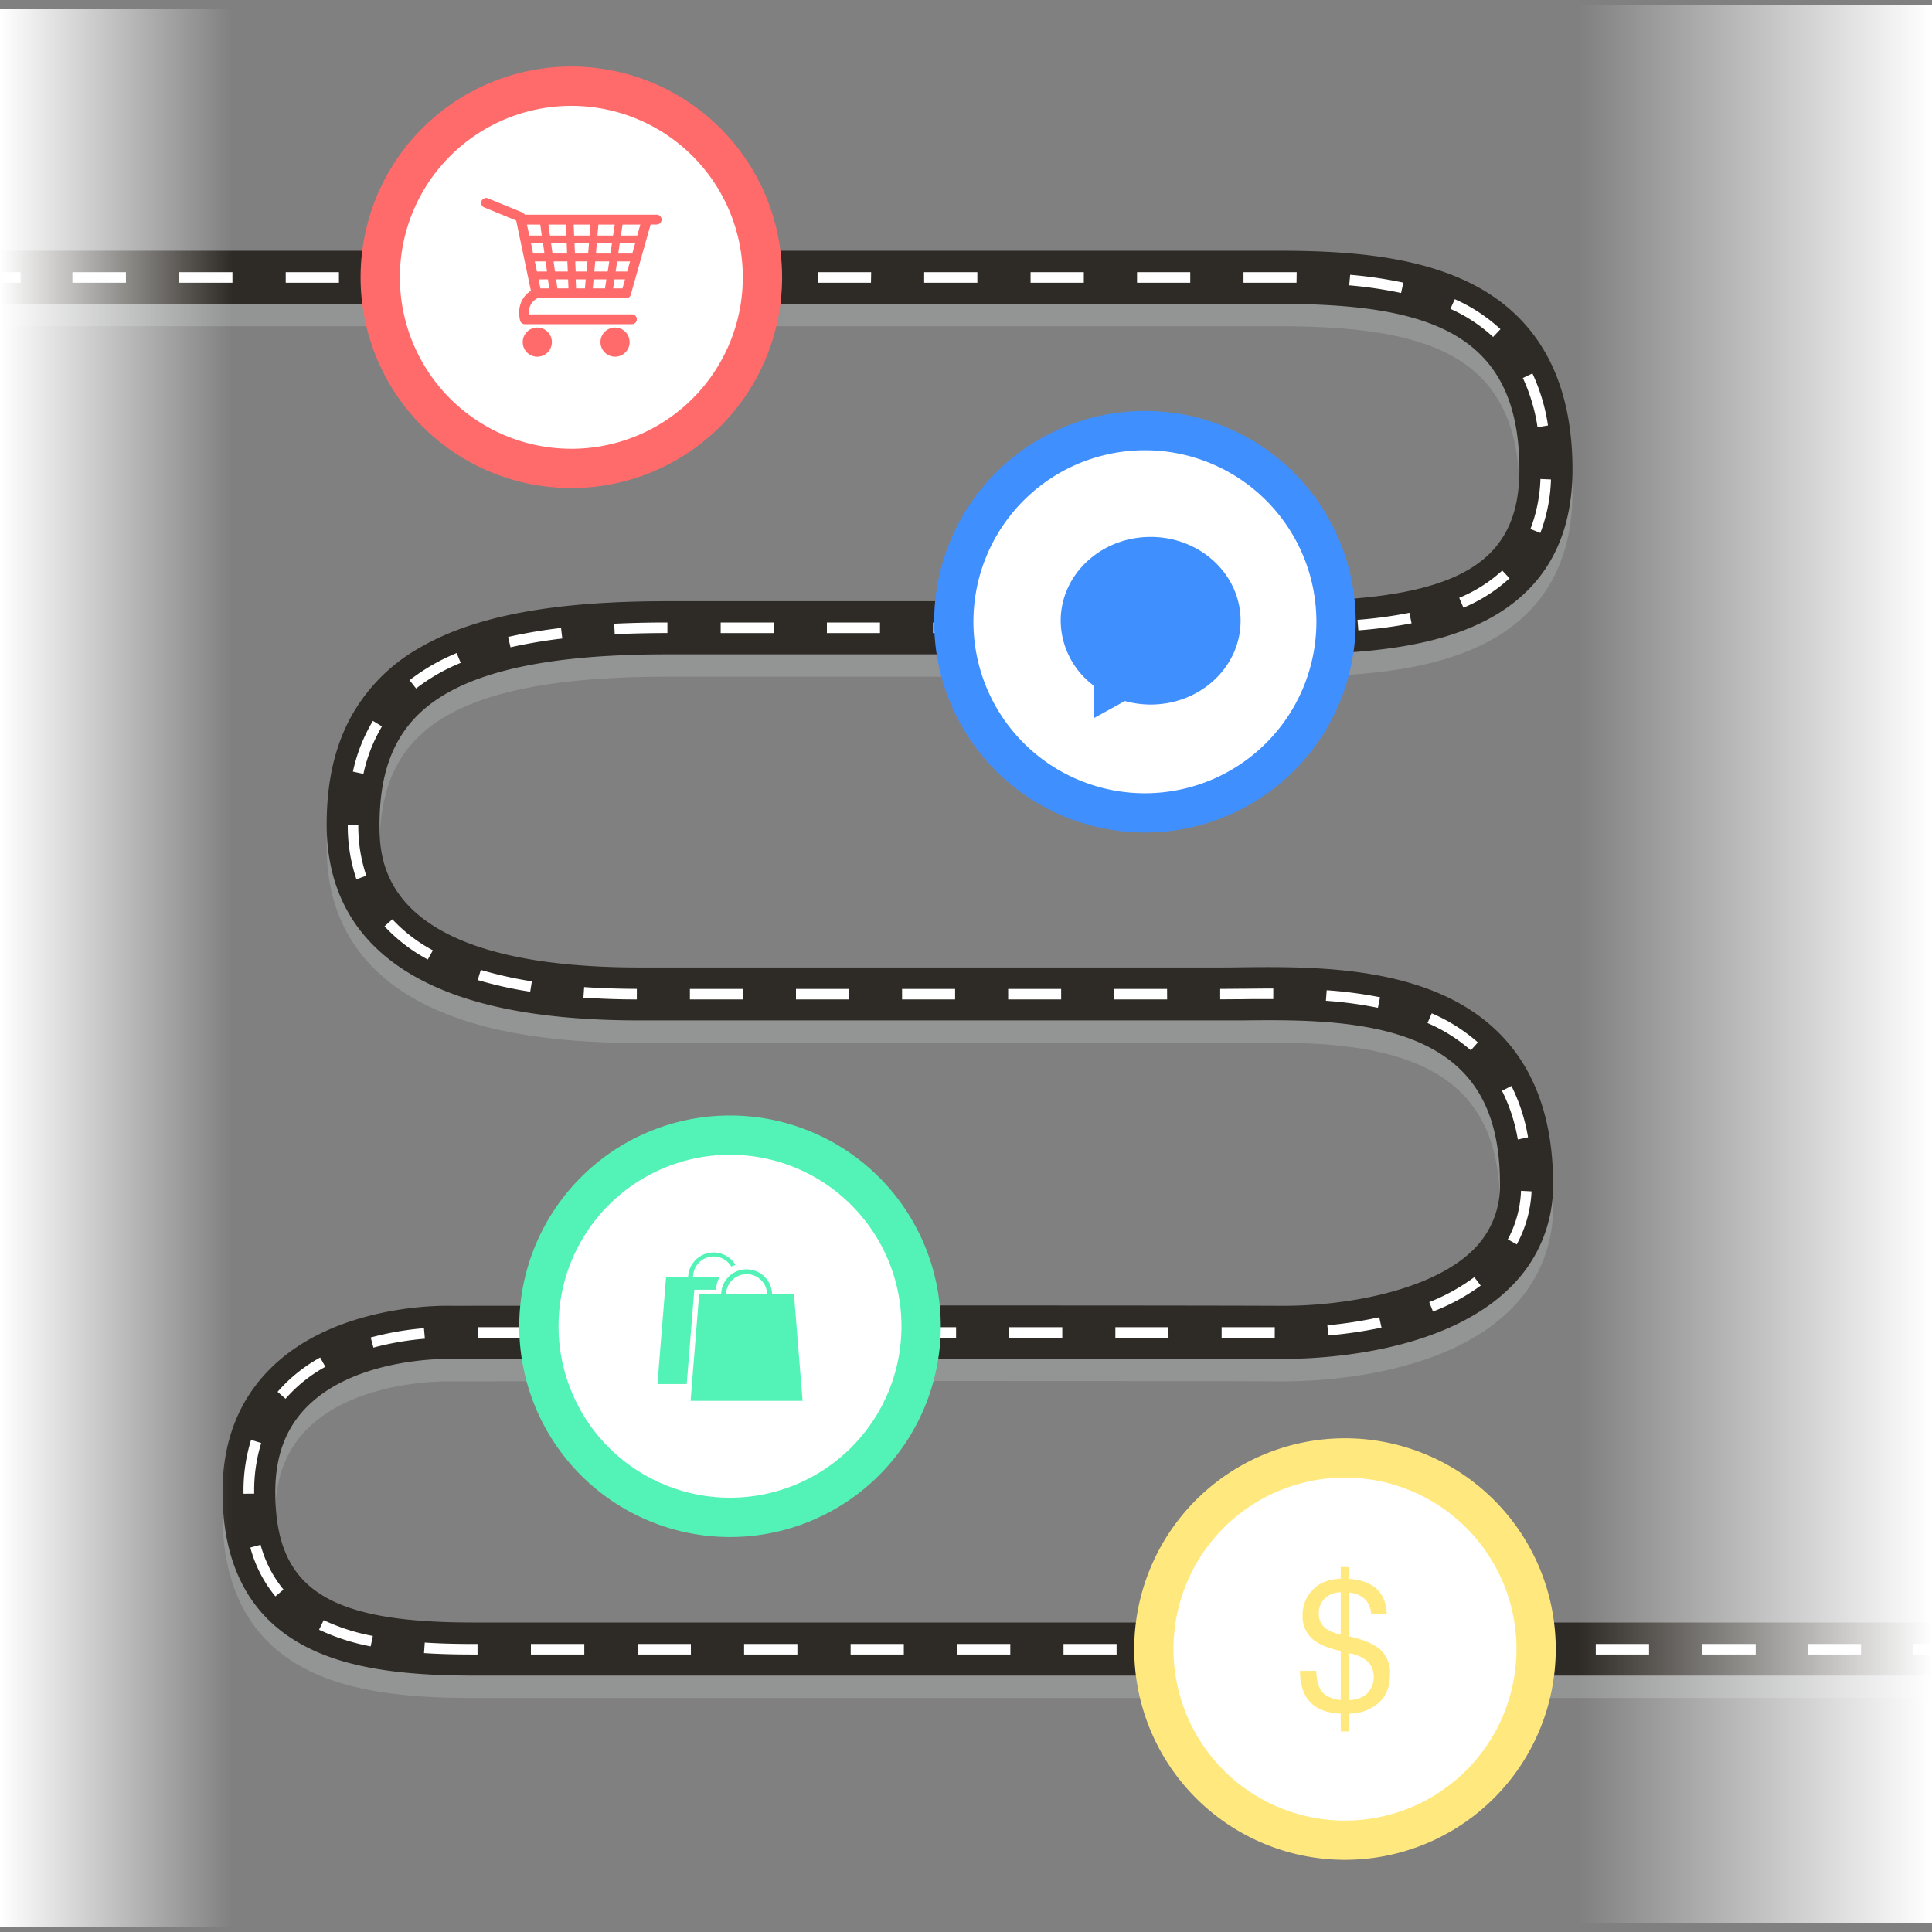
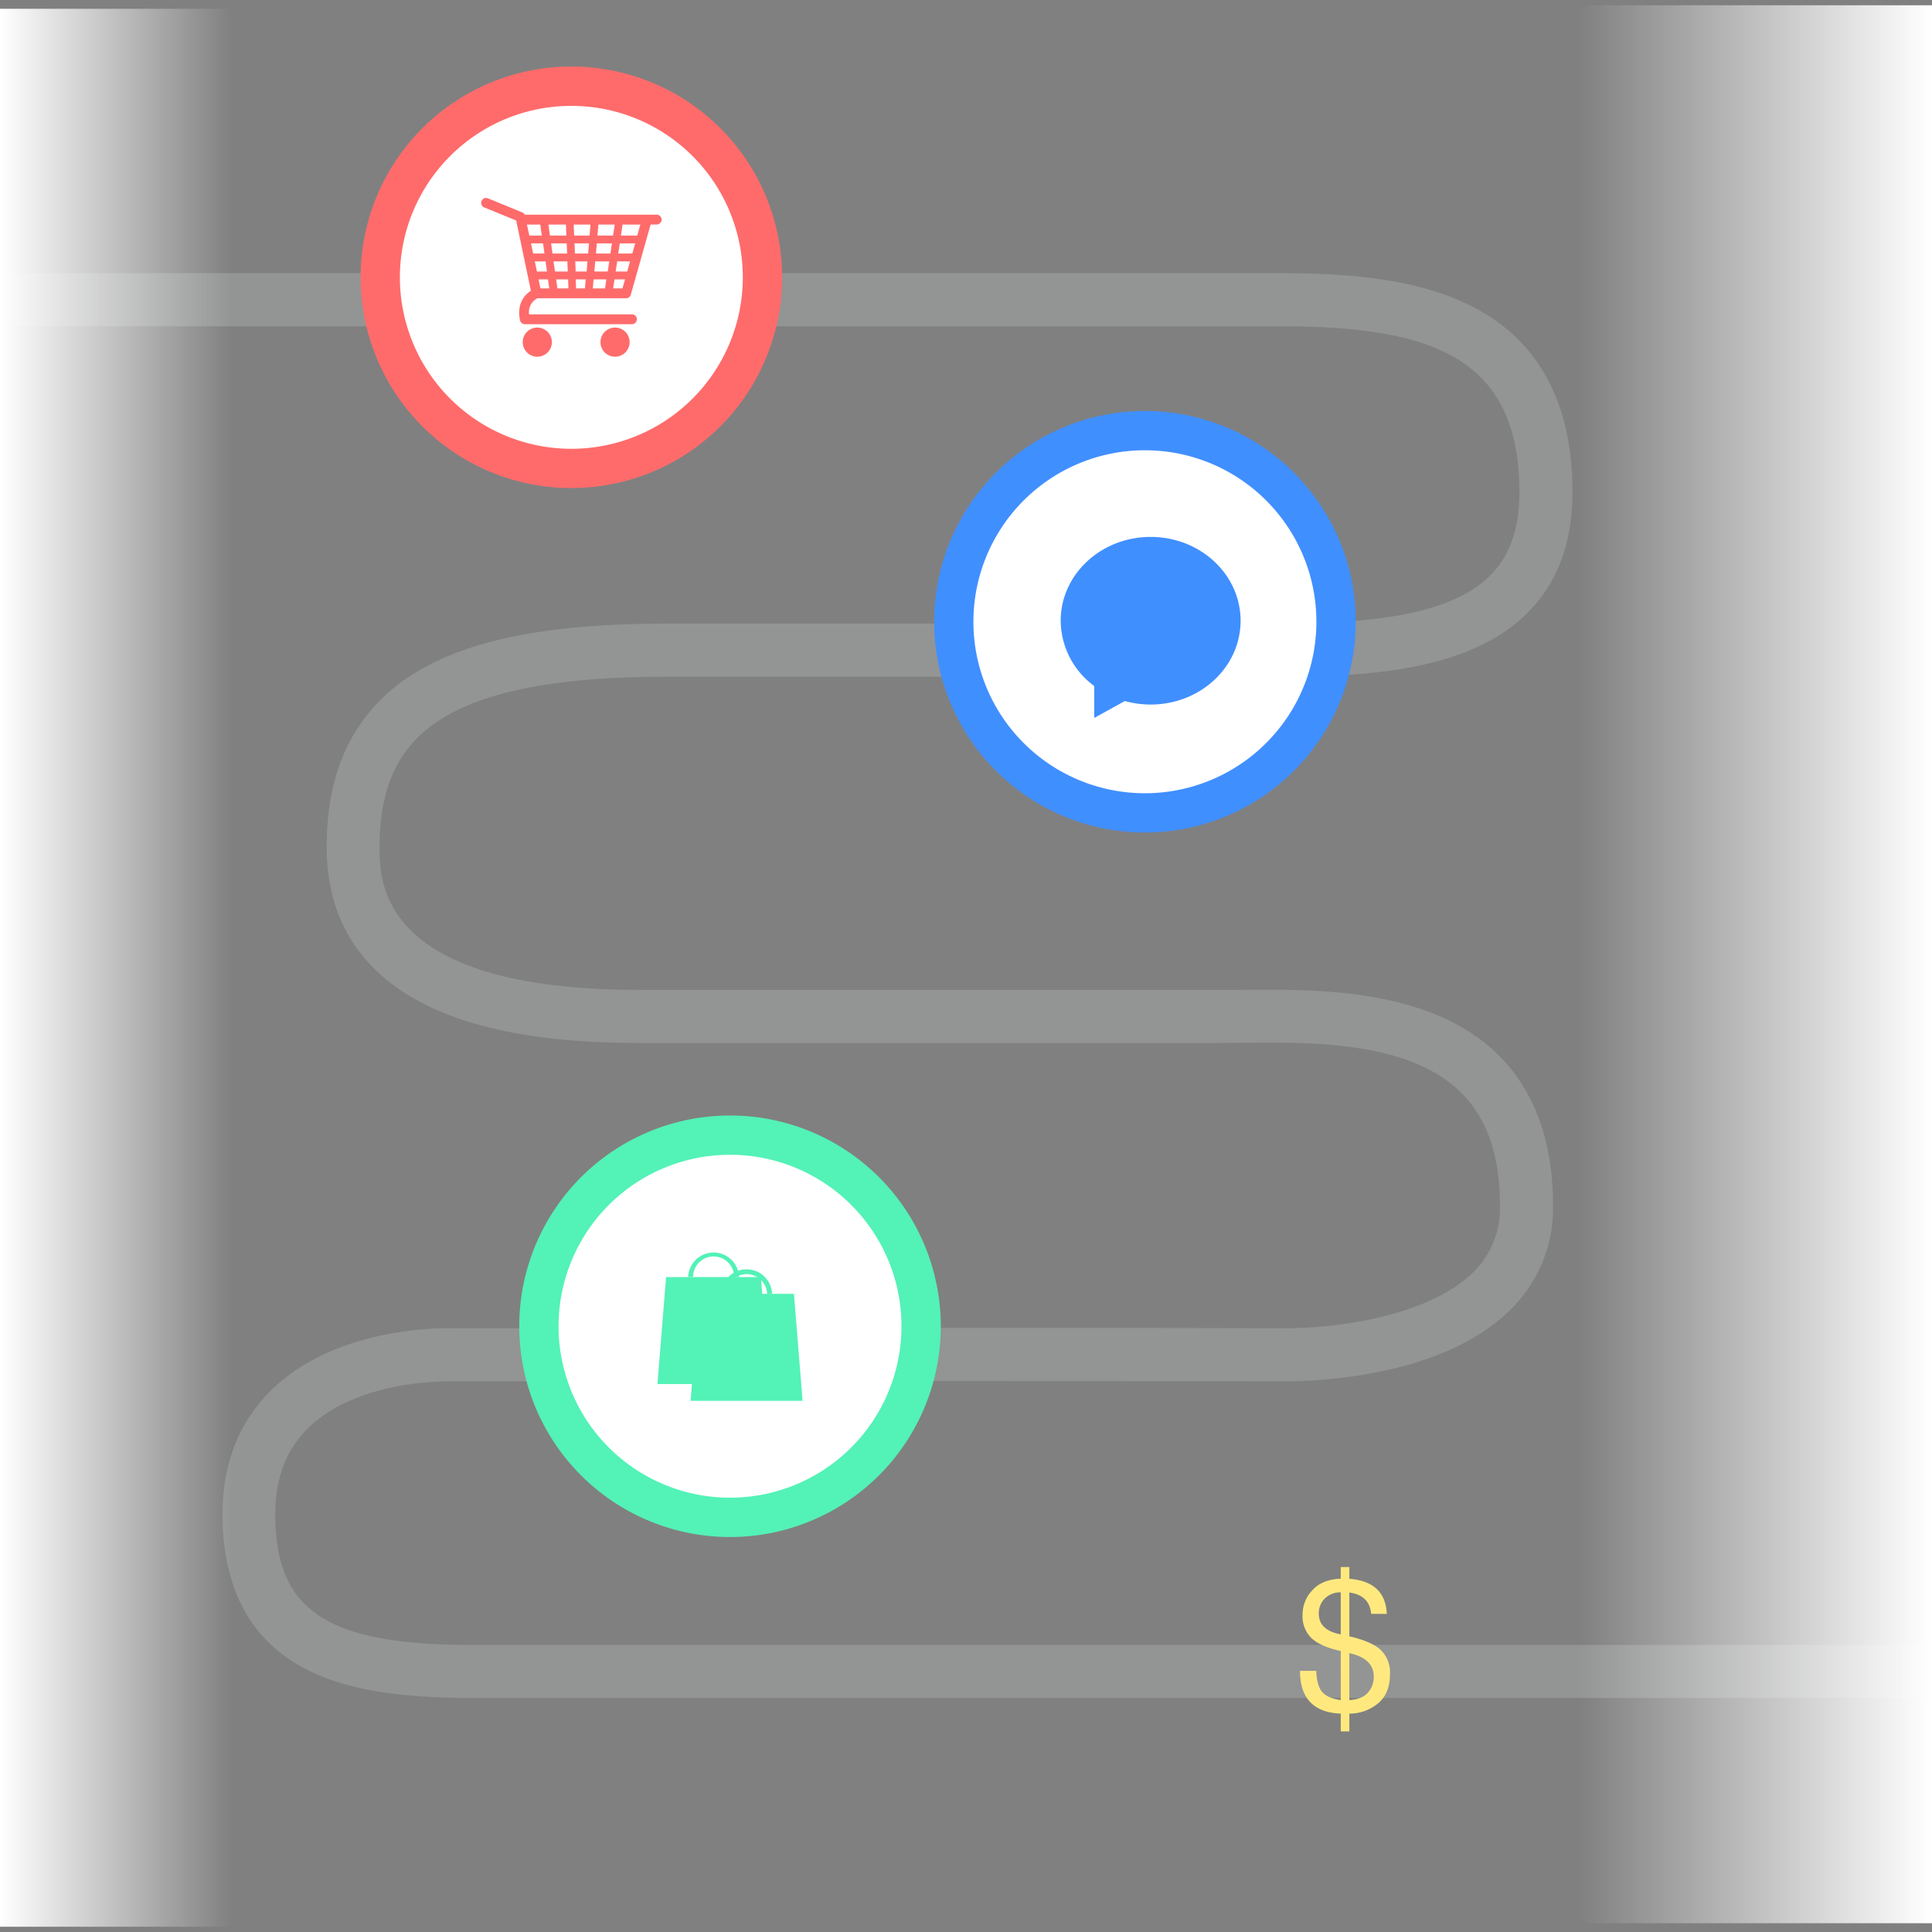
<svg xmlns="http://www.w3.org/2000/svg" xmlns:xlink="http://www.w3.org/1999/xlink" viewBox="0 0 550 550">
  <rect x="0" y="0" width="550" height="550" fill="#808080" stroke="none" />
  <defs>
    <style>.cls-1{isolation:isolate;}.cls-2{opacity:0.6;mix-blend-mode:multiply;}.cls-3{fill:#a0a1a2;}.cls-4{fill:#2e2a25;}.cls-5{fill:#fff;}.cls-6{fill:#ffe97f;}.cls-7{fill:#53f2b7;}.cls-8{fill:#408fff;}.cls-10,.cls-9{fill:#ff6b6b;}.cls-10{fill-rule:evenodd;}.cls-11{fill:url(#未命名漸層_3);}.cls-12{fill:url(#未命名漸層_3-2);}</style>
    <linearGradient id="未命名漸層_3" x1="477.79" y1="124.52" x2="477.79" y2="190.68" gradientTransform="translate(-444.71 117.9)" gradientUnits="userSpaceOnUse">
      <stop offset="0" stop-color="#fff" />
      <stop offset="1" stop-color="#fff" stop-opacity="0" />
    </linearGradient>
    <linearGradient id="未命名漸層_3-2" x1="-179.79" y1="3973" x2="-179.79" y2="4073.72" gradientTransform="translate(679.43 -3748.86)" xlink:href="#未命名漸層_3" />
  </defs>
  <title>官網-CRM</title>
  <g class="cls-1">
    <g id="圖層_1" data-name="圖層 1">
      <g class="cls-2">
        <path class="cls-3" d="M551.5,483.39h-417c-22.83,0-38-2.83-49.15-9.17-14.62-8.3-22-22.81-22-43.12,0-14.55,4.75-26.53,14.12-35.58,18.4-17.8,48.17-17.46,50.85-17.39,5.33,0,178.79-.22,236.72,0h.41c17.59,0,42.1-4.19,54-16A25.35,25.35,0,0,0,427,343.25c0-14.3-3.63-24.84-11.08-32.22-14.82-14.67-42.41-14.37-62.55-14.16-2.31,0-4.49.05-6.58.05H182.15c-31.47,0-54-5.12-69-15.64C99.75,271.84,93,258.32,93,241.09c0-11.73,2.14-21.52,6.54-29.93a50.58,50.58,0,0,1,19.8-20.3c15.55-9.1,38-13.33,70.62-13.33H364.77c49.41,0,67.77-10.15,67.77-37.46,0-39.29-26.32-47.19-68.78-47.19H-.39V77.76H363.76c18.75,0,40.14,1.21,56.71,10.21,18,9.79,27.18,27.33,27.18,52.1,0,21.36-9.42,36.34-28,44.53-16.07,7.09-36.76,8.05-54.88,8.05H189.91c-29.43,0-50,3.68-63,11.26s-18.86,19.33-18.86,37.18c0,10.07,0,40.71,74.09,40.71H346.79c2,0,4.15,0,6.41,0,21.53-.23,54-.58,73.35,18.52,10.33,10.23,15.57,24.68,15.57,43A40.35,40.35,0,0,1,430,372.82c-19.19,19.1-54.69,20.46-65.12,20.43-58.51-.23-235,0-236.77,0h-.27c-.23,0-25.82-.6-40,13.19-6.38,6.18-9.47,14.25-9.47,24.67,0,27.45,14.67,37.17,56.07,37.17H551.5Z" />
      </g>
-       <path class="cls-4" d="M551.5,477h-417c-22.83,0-38-2.83-49.15-9.17-14.62-8.3-22-22.82-22-43.13,0-14.55,4.75-26.52,14.12-35.58,18.4-17.79,48.17-17.46,50.85-17.38,5.33,0,178.79-.22,236.72,0h.41c17.59,0,42.1-4.19,54-16A25.37,25.37,0,0,0,427,336.87c0-14.31-3.63-24.84-11.08-32.23-14.82-14.66-42.41-14.37-62.55-14.15-2.31,0-4.49,0-6.58,0H182.15c-31.47,0-54-5.11-69-15.63C99.75,265.46,93,251.94,93,234.71c0-11.73,2.14-21.52,6.54-29.93a50.67,50.67,0,0,1,19.8-20.31c15.55-9.09,38-13.32,70.62-13.32H364.77c49.41,0,67.77-10.15,67.77-37.46,0-39.3-26.32-47.19-68.78-47.19H-.39V71.38H363.76c18.75,0,40.14,1.22,56.71,10.2,18,9.8,27.18,27.33,27.18,52.11,0,21.36-9.42,36.34-28,44.53-16.07,7.09-36.76,8.05-54.88,8.05H189.91c-29.43,0-50,3.68-63,11.25s-18.86,19.34-18.86,37.19c0,10.07,0,40.71,74.09,40.71H346.79c2,0,4.15,0,6.41-.05,21.53-.23,54-.58,73.35,18.53,10.33,10.22,15.57,24.68,15.57,43A40.31,40.31,0,0,1,430,366.43c-19.19,19.11-54.69,20.47-65.12,20.43-58.51-.21-235,0-236.77,0h-.27c-.23,0-25.82-.6-40,13.18-6.38,6.18-9.47,14.26-9.47,24.67,0,27.45,14.67,37.18,56.07,37.18H551.5Z" />
-       <path class="cls-5" d="M524.5,471H515v-3h9.49Zm-24.69,0H484.62v-3h15.19Zm30,0H514.62v-3h15.19Zm30,0H544.62v-3h15.19Zm-90.36,0H454.28v-3h15.17Zm-30.32,0H424v-3h15.16Zm-30.32,0H393.66v-3h15.15Zm-30.3,0H363.36v-3h15.15Zm-30.3,0H333.05v-3h15.16Zm-30.34,0H302.76v-3h15.11Zm-30.26,0H272.46v-3h15.15Zm-30.31,0H242.15v-3H257.3ZM227,471H211.83v-3H227Zm-30.31,0H181.51v-3h15.17Zm-30.35,0h-15.2v-3h15.2Zm-30.4,0h-1.48c-5.08,0-9.57-.13-13.75-.4l.21-3c4.1.27,8.53.4,13.54.4h1.48Zm-30.42-2.31a61.08,61.08,0,0,1-14.69-4.74l1.31-2.72a57.78,57.78,0,0,0,14,4.49ZM78.4,454.45a36.64,36.64,0,0,1-7.13-13.89l2.91-.81a33.93,33.93,0,0,0,6.53,12.76Zm-9.08-29.22v-.52a48.94,48.94,0,0,1,2.15-14.81l2.89.9a45.88,45.88,0,0,0-2,13.91v.5Zm12-27-2.3-2a44.48,44.48,0,0,1,12.12-9.77l1.48,2.64A41.33,41.33,0,0,0,81.28,398.21Zm25-14.55-.79-2.92a85.38,85.38,0,0,1,15.16-2.65l.27,3A82.09,82.09,0,0,0,106.25,383.66Zm256.57-2.85-15.12,0v-3l15.13,0Zm-226.89,0v-3h15.15v3Zm30.27,0v-3h15.13v3Zm30.26,0v-3h15.13v3Zm136.12,0-15.13,0,0-3h15.11Zm-105.86,0v-3h15.13v3Zm75.62,0h-15.1v-3h15.1Zm-45.37,0v-3h15.14v3Zm121.12-.54-.29-3a125.38,125.38,0,0,0,14.77-2.29l.65,2.95A127.33,127.33,0,0,1,378.09,380.18Zm29.83-6.81-1.12-2.8a55.93,55.93,0,0,0,12.83-7.1l1.83,2.4A58.27,58.27,0,0,1,407.92,373.37Zm23.9-19.18-2.65-1.47A31.73,31.73,0,0,0,433,339l3,.16A34.9,34.9,0,0,1,431.82,354.19Zm.2-29.91a48.84,48.84,0,0,0-4.51-13.86l2.7-1.38A52,52,0,0,1,435,323.76ZM418.71,299a46.55,46.55,0,0,0-12.33-7.76l1.21-2.77a49.09,49.09,0,0,1,13.13,8.28Zm-26.45-12.1a115.37,115.37,0,0,0-14.8-2l.22-3a119.63,119.63,0,0,1,15.19,2Zm-60-2.38H317.16v-3h15.08Zm-30.17,0H287v-3h15.09Zm-30.19,0h-15.1v-3h15.1Zm-30.2,0h-15.1v-3h15.1Zm-30.2,0h-15.1v-3h15.1Zm135.86,0v-3l5.93-.05c2.53,0,5.15-.06,7.88-.06h1.31v3h-1.3c-2.71,0-5.32,0-7.84.05C351.23,284.46,349.23,284.49,347.34,284.49Zm-166.07,0c-5.3,0-10.41-.2-15.2-.52l.21-3c4.71.31,9.77.49,15,.51Zm-30.35-2.2A114.38,114.38,0,0,1,136,279l.87-2.89a113.52,113.52,0,0,0,14.54,3.25Zm-29.16-9.17a47.23,47.23,0,0,1-12.31-9.45l2.23-2a44.36,44.36,0,0,0,11.53,8.84Zm-20.31-22.84A47.19,47.19,0,0,1,99,234.93h3a43.91,43.91,0,0,0,2.28,14.36Zm2-30-3-.65a47.62,47.62,0,0,1,5.69-14.44l2.58,1.57A44.77,44.77,0,0,0,103.47,220.26Zm15-24.29-1.87-2.38A57.59,57.59,0,0,1,130,185.91l1.16,2.79A54.26,54.26,0,0,0,118.45,196Zm26.87-11.7-.68-3a143.62,143.62,0,0,1,15.06-2.55l.35,3A145.26,145.26,0,0,0,145.32,184.27ZM175,180.56l-.14-3c4.71-.23,9.78-.35,15-.35h.14v3h-.14C184.68,180.22,179.67,180.33,175,180.56Zm189.77-.34h-8.43v-3h8.43c2.37,0,4.56,0,6.67-.05l.05,3C369.36,180.2,367.16,180.22,364.77,180.22Zm-23.54,0H326.1v-3h15.13Zm-30.25,0H295.87v-3H311Zm-30.22,0H265.64v-3h15.12Zm-30.25,0H235.4v-3h15.11Zm-30.23,0H205.16v-3h15.12Zm166.41-.77-.24-3a124.91,124.91,0,0,0,14.79-2l.6,3A133.29,133.29,0,0,1,386.69,179.45Zm29.9-6.49-1.18-2.78a41.77,41.77,0,0,0,12.25-7.76l2.07,2.21A44.85,44.85,0,0,1,416.59,173Zm21.91-21.25-2.82-1.12a43.62,43.62,0,0,0,2.85-14.23l3,.13A46.32,46.32,0,0,1,438.5,151.71Zm-.8-30.1a51.11,51.11,0,0,0-4.18-14l2.73-1.3a53.83,53.83,0,0,1,4.43,14.82ZM425.05,95.93a44.61,44.61,0,0,0-12.15-8l1.25-2.75a47.25,47.25,0,0,1,13,8.53ZM398.86,83.41a120.11,120.11,0,0,0-14.77-2.18l.27-3a122.06,122.06,0,0,1,15.14,2.23Zm-29.77-2.92c-1.69,0-3.49,0-5.33,0H354v-3h9.75c1.87,0,3.67,0,5.39,0Zm-30.25,0H323.69v-3h15.15Zm-30.3,0H293.38v-3h15.16Zm-30.31,0H263.09v-3h15.14Zm-30.28,0H232.8v-3H248Zm-30.29,0H202.5v-3h15.16Zm-30.29,0H172.23v-3h15.14Zm-30.29,0H141.94v-3h15.14Zm-30.29,0H111.64v-3h15.15Zm-30.3,0H81.34v-3H96.49Zm-30.32,0H51v-3H66.17Zm-30.32,0H20.61v-3H35.85Zm-30,0H-9.39v-3H5.85Z" />
-       <path class="cls-6" d="M442.89,469.45a60,60,0,1,1-60-60A60,60,0,0,1,442.89,469.45Z" />
-       <path class="cls-5" d="M431.71,469.45a48.82,48.82,0,1,1-48.82-48.81A48.82,48.82,0,0,1,431.71,469.45Z" />
      <path class="cls-6" d="M390.34,459.42c-.32-3.52-2.38-5.54-6.21-6.07v12.48c4.38,1,7.41,2.37,9.05,4a8.84,8.84,0,0,1,2.52,6.7q0,5.5-3.3,8.31a12.79,12.79,0,0,1-8.27,3v5.05h-2.45v-5.05c-7.72-.33-11.6-4.38-11.6-12.18h4.63c.1,2.81.67,4.81,1.69,6s2.8,2,5.28,2.32V470q-5.52-1.17-8.19-3.52a8.66,8.66,0,0,1-2.67-6.83,10,10,0,0,1,2.77-6.93c1.86-2.07,4.55-3.16,8.09-3.3V446.1h2.45v3.35q10.25.8,10.66,10Zm-8.66-6.12a6.32,6.32,0,0,0-4.54,1.76,5.89,5.89,0,0,0-1.71,4.33q0,4.69,6.25,5.89ZM384.13,484c2.43-.18,4.19-.89,5.3-2.16a6.74,6.74,0,0,0,1.65-4.5q0-5.22-6.95-6.72Z" />
      <path class="cls-7" d="M267.82,377.56a60,60,0,1,1-60-60A60,60,0,0,1,267.82,377.56Z" />
      <path class="cls-5" d="M256.63,377.56a48.81,48.81,0,1,1-48.81-48.82A48.8,48.8,0,0,1,256.63,377.56Z" />
      <polygon class="cls-7" points="219.05 394.01 187.16 394.01 189.62 363.55 216.61 363.55 219.05 394.01" />
      <path class="cls-7" d="M210.35,363.54H209a5.85,5.85,0,0,0-11.7,0h-1.4a7.25,7.25,0,0,1,14.49,0Z" />
-       <path class="cls-5" d="M224.64,367.17h-6.25a7.25,7.25,0,0,0-14.5,0h-6.23l-2.46,30.45h31.88Z" />
      <polygon class="cls-7" points="228.48 398.79 196.6 398.79 199.04 368.33 226.02 368.33 228.48 398.79" />
      <path class="cls-7" d="M219.79,368.33h-1.4a5.85,5.85,0,0,0-11.69,0h-1.4a7.25,7.25,0,0,1,14.49,0Z" />
      <path class="cls-8" d="M385.94,177a60,60,0,1,1-60-60A60,60,0,0,1,385.94,177Z" />
      <path class="cls-5" d="M374.75,177a48.82,48.82,0,1,1-48.81-48.82A48.81,48.81,0,0,1,374.75,177Z" />
      <path class="cls-8" d="M327.57,152.85c-14.15,0-25.61,10.68-25.61,23.85a23.23,23.23,0,0,0,9.54,18.58v9.1l8.72-4.81a27.69,27.69,0,0,0,7.35,1c14.14,0,25.6-10.68,25.6-23.86S341.71,152.85,327.57,152.85Z" />
      <path class="cls-9" d="M222.65,78.94a60,60,0,1,1-60-60A60,60,0,0,1,222.65,78.94Z" />
      <path class="cls-5" d="M211.46,78.94a48.81,48.81,0,1,1-48.82-48.8A48.8,48.8,0,0,1,211.46,78.94Z" />
      <path class="cls-10" d="M178.23,84.91a1.4,1.4,0,0,0,1.34-1l5.65-20h1.72a1.4,1.4,0,1,0,0-2.8H149.39a1.37,1.37,0,0,0-.7-.64l-9.89-4.05A1.4,1.4,0,0,0,137.74,59l9.2,3.77,4.2,20c-1.91,1.2-4.09,3.91-3.09,8.43a1.39,1.39,0,0,0,1.36,1.09H179.9a1.4,1.4,0,0,0,0-2.8H150.62A4.39,4.39,0,0,1,153,84.91Zm-24.37-2.8-.54-2.57H156l.36,2.57Zm-1-4.81-.61-2.88h3.06l.41,2.88Zm-1.08-5.12-.61-2.89h3.43l.4,2.89Zm-1.08-5.12L150,63.93h3.8l.43,3.13Zm5.41-3.13h5l.12,3.13h-4.67l-.43-3.13Zm7.21,0h4.78l-.26,3.13h-4.39l-.13-3.13Zm7,0H175l-.47,3.13h-4.45l.27-3.13Zm6.91,0h5.06l-.88,3.13h-4.65l.47-3.13Zm-5,18.18h-3.47l.22-2.57h3.64l-.39,2.57ZM173,77.3H169.2l.25-2.88h4L173,77.3Zm.77-5.12h-4.11l.24-2.89h4.3l-.43,2.89Zm2.69-2.89h4.36L180,72.18h-4l.43-2.89Zm-.76,5.13h3.66l-.81,2.88h-3.29l.44-2.88Zm-.77,5.12h3l-.73,2.57h-2.65l.39-2.57Zm-8.36,2.57H164l-.11-2.57h2.85l-.22,2.57ZM167,77.3h-3.12l-.11-2.88h3.47L167,77.3Zm.43-5.12h-3.75l-.12-2.89h4.12l-.25,2.89Zm-5.6,9.93h-3.15l-.36-2.57h3.41l.1,2.57Zm-.19-4.81H158l-.41-2.88h3.93l.11,2.88Zm-4.35-5.12-.4-2.89h4.44l.11,2.89Z" />
      <path class="cls-10" d="M155.06,97.4a2.1,2.1,0,1,1-2.1-2.1A2.1,2.1,0,0,1,155.06,97.4Z" />
      <path class="cls-10" d="M157.11,97.4A4.15,4.15,0,1,1,153,93.25,4.15,4.15,0,0,1,157.11,97.4Z" />
      <path class="cls-10" d="M155.06,97.4a2.1,2.1,0,1,1-2.1-2.1A2.09,2.09,0,0,1,155.06,97.4Z" />
      <path class="cls-10" d="M179.24,97.4a4.15,4.15,0,1,1-4.15-4.15A4.15,4.15,0,0,1,179.24,97.4Z" />
      <path class="cls-10" d="M177.19,97.4a2.1,2.1,0,1,1-2.1-2.1A2.09,2.09,0,0,1,177.19,97.4Z" />
      <rect class="cls-11" x="-239.92" y="242.42" width="546" height="66.16" transform="translate(-242.42 308.58) rotate(-90)" />
      <rect class="cls-12" x="226.64" y="224.14" width="546" height="100.72" transform="translate(774.14 -225.14) rotate(90)" />
    </g>
  </g>
</svg>